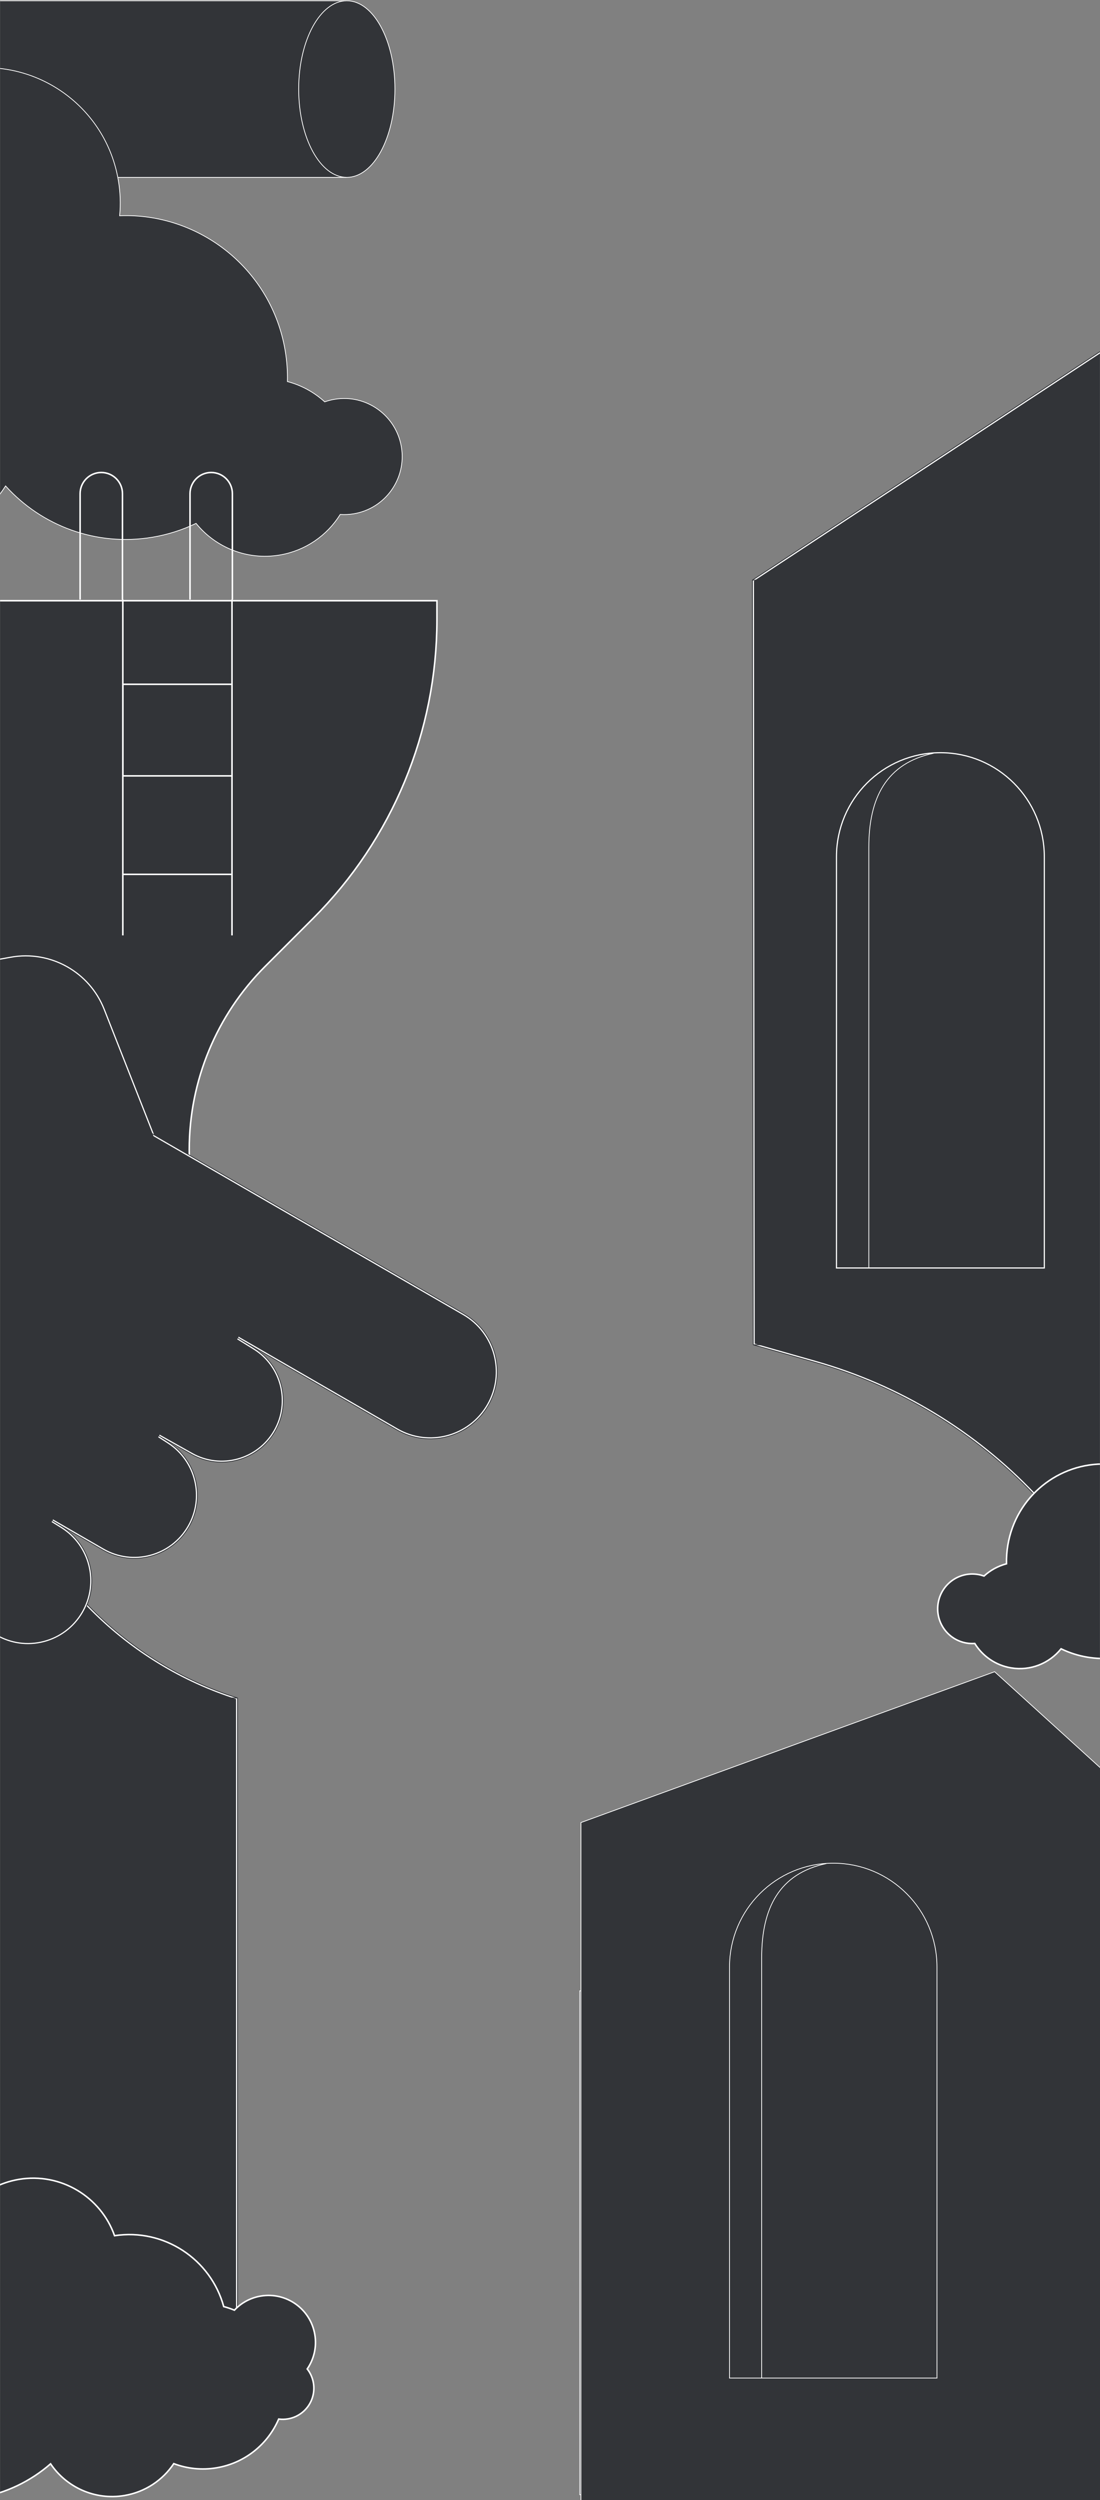
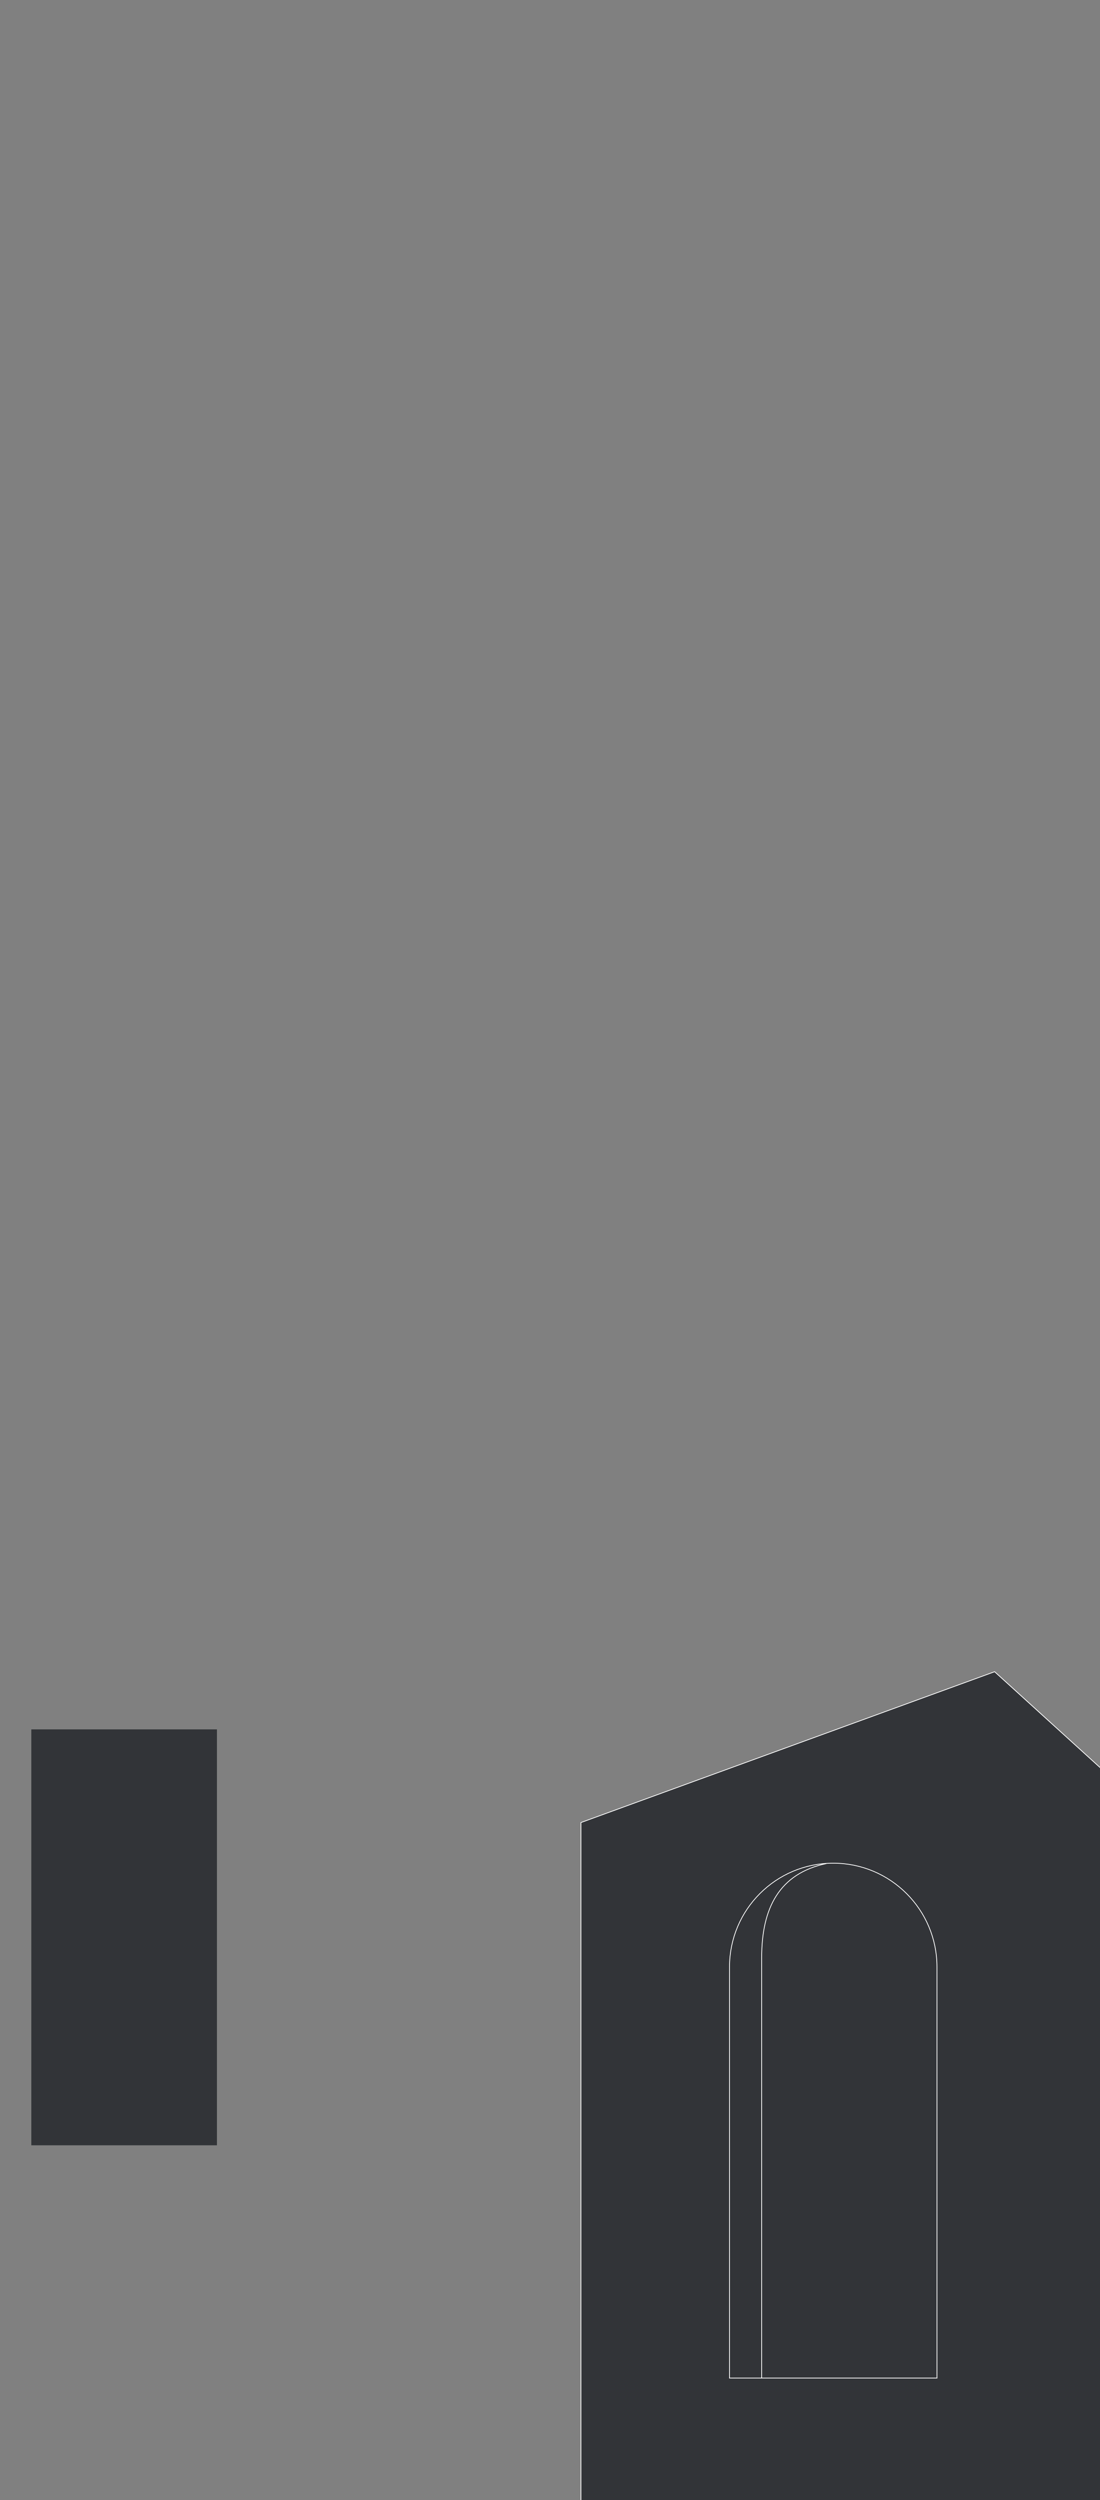
<svg xmlns="http://www.w3.org/2000/svg" width="1440" height="3270" viewBox="0 0 1440 3270" fill="none">
  <rect x="0" y="0" width="1440" height="3270" fill="#808080" stroke="none" />
  <g clip-path="url(#clip0_552_74)">
    <mask id="mask0_552_74" style="mask-type:luminance" maskUnits="userSpaceOnUse" x="0" y="0" width="1440" height="3270">
-       <path d="M1440 0H0V3270H1440V0Z" fill="white" />
-     </mask>
+       </mask>
    <g mask="url(#mask0_552_74)">
      <path d="M-297.63 2221.67C-154.029 2175.12 -40.28 2063.75 6.369 1920.27C52.971 2063.63 166.223 2176.08 310 2221.67V3204H-298L-297.63 2221.67Z" fill="#323438" stroke="white" stroke-width="2" />
      <path d="M311 2220.94C166.211 2175.28 52.341 2061.7 6.37 1917C-39.643 2061.83 -154.013 2174.3 -298.63 2220.94M311 2220.94V3205H-299L-298.63 2220.94M311 2220.94H-298.63" stroke="#323438" />
      <path d="M180.803 2595.15C206.723 2572.17 223.835 2532.59 223.835 2487.62C223.835 2425.73 191.413 2374.05 148.227 2361.79M180.472 2594.78L180.271 2594.95L180.308 2595.22L208.221 2792.82L209.211 2792.68L181.336 2595.35C207.268 2572.23 224.335 2532.59 224.335 2487.62C224.335 2426.14 192.412 2374.57 149.515 2361.65C151.927 2361.4 154.365 2361.27 156.824 2361.27C182.955 2361.27 206.652 2375.56 223.834 2398.73C241.016 2421.91 251.658 2453.95 251.658 2489.36C251.658 2534.21 234.588 2573.64 208.792 2596.52L208.591 2596.69L208.629 2596.96L236.46 2793.99H81.381L108.767 2600.12L108.807 2599.84L108.584 2599.66C80.719 2577.37 61.99 2536.34 61.99 2489.36C61.99 2453.95 72.632 2421.91 89.814 2398.73C104.804 2378.51 124.752 2365.06 146.949 2361.96C190.411 2373.54 223.335 2425.31 223.335 2487.62C223.335 2532.47 206.266 2571.9 180.472 2594.78Z" fill="#323438" />
      <path d="M180.803 2595.15C206.723 2572.17 223.835 2532.59 223.835 2487.62C223.835 2425.73 191.413 2374.05 148.227 2361.79M180.472 2594.78L180.271 2594.95L180.308 2595.22L208.221 2792.82L209.211 2792.68L181.336 2595.35C207.268 2572.23 224.335 2532.59 224.335 2487.62C224.335 2426.14 192.412 2374.57 149.515 2361.65C151.927 2361.4 154.365 2361.27 156.824 2361.27C182.955 2361.27 206.652 2375.56 223.834 2398.73C241.016 2421.91 251.658 2453.95 251.658 2489.36C251.658 2534.21 234.588 2573.64 208.792 2596.52L208.591 2596.69L208.629 2596.96L236.46 2793.99H81.381L108.767 2600.12L108.807 2599.84L108.584 2599.66C80.719 2577.37 61.99 2536.34 61.99 2489.36C61.99 2453.95 72.632 2421.91 89.814 2398.73C104.804 2378.51 124.752 2365.06 146.949 2361.96C190.411 2373.54 223.335 2425.31 223.335 2487.62C223.335 2532.47 206.266 2571.9 180.472 2594.78Z" stroke="white" />
-       <path d="M189.181 2489.05C189.181 2516.89 166.622 2539.46 138.795 2539.46C110.969 2539.46 88.41 2516.89 88.41 2489.05C88.41 2461.2 110.969 2438.63 138.795 2438.63C166.622 2438.63 189.181 2461.2 189.181 2489.05Z" fill="#323438" stroke="#FDFCFA" />
-       <path d="M157 2487.24L156.396 2487.66L157.013 2488.06L174.052 2499.23C172.666 2504.54 170.361 2509.05 167.483 2512.23C164.544 2515.48 161.03 2517.34 157.286 2517.34C152.357 2517.34 147.816 2514.11 144.483 2508.73C141.154 2503.36 139.078 2495.91 139.078 2487.65C139.078 2479.39 141.154 2471.93 144.483 2466.56C147.816 2461.18 152.357 2457.96 157.286 2457.96C160.953 2457.96 164.399 2459.74 167.301 2462.87C170.142 2465.93 172.441 2470.27 173.873 2475.4L157 2487.24Z" fill="#323438" stroke="#FDFCFA" />
      <path d="M-39.815 2885.59C-56.876 2883.77 -74.465 2884.22 -92.215 2887.19C-156.244 2897.92 -207.573 2939.06 -233.884 2993.35C-252.368 2997.15 -269.208 3004.66 -283.749 3014.98C-297.781 3009.03 -313.616 3006.88 -329.76 3009.58C-374.933 3017.15 -405.416 3059.9 -397.847 3105.07C-391.847 3140.87 -363.742 3167.45 -329.849 3173.16C-306.994 3229.34 -247.552 3264.23 -185.231 3253.79C-174.676 3252.02 -164.622 3249.05 -155.187 3245.04C-118.091 3266.03 -73.824 3274.91 -28.51 3267.32C7.935 3261.21 40.267 3245.25 66.211 3222.62C86.857 3253.19 124.096 3270.6 162.854 3264.11C190.311 3259.5 213.137 3243.81 227.509 3222.38C244.792 3228.94 263.991 3231.14 283.537 3227.86C321.072 3221.57 350.813 3196.62 364.845 3164.09C368.75 3164.61 372.795 3164.55 376.881 3163.87C399.063 3160.15 414.032 3139.16 410.314 3116.98C409.145 3110 406.267 3103.74 402.179 3098.55C410.89 3085.89 414.887 3069.96 412.146 3053.61C406.541 3020.16 374.882 2997.59 341.434 3003.2C327.666 3005.5 315.741 3012.22 306.865 3021.67C302.333 3019.79 297.659 3018.22 292.873 3016.97C275.884 2954.91 214.732 2914.36 149.966 2924.25C132.024 2873.47 79.701 2841.36 24.755 2850.57C-1.078 2854.9 -23.386 2867.67 -39.815 2885.59Z" fill="#323438" stroke="white" stroke-width="2" />
      <path d="M-24.742 1H452.998V232H-24.742C-81.299 166.845 -86.162 71.16 -24.742 1Z" fill="#323438" stroke="white" />
      <path d="M453.998 232C488.792 232 516.998 180.289 516.998 116.5C516.998 52.711 488.792 1 453.998 1C419.204 1 390.998 52.711 390.998 116.5C390.998 180.289 419.204 232 453.998 232Z" fill="#323438" stroke="white" />
      <path d="M156.671 281.613L156.619 282.179L157.187 282.158C261.839 278.36 355.597 352.726 373.369 458.826C375.615 472.234 376.549 485.557 376.264 498.666L376.255 499.059L376.635 499.16C394.666 503.953 411.199 513.029 424.868 525.412L425.088 525.612L425.369 525.514C429.426 524.09 433.659 522.992 438.044 522.257C479.386 515.326 518.517 543.236 525.445 584.596C532.373 625.956 504.474 665.104 463.132 672.034C457.239 673.022 451.391 673.302 445.675 672.936L445.377 672.917L445.219 673.169C428.2 700.286 400.114 720.279 366.067 725.987C323.479 733.127 282.426 716.094 256.92 684.883L256.671 684.578L256.317 684.748C238.765 693.178 219.746 699.306 199.58 702.687C125.818 715.053 54.581 687.652 7.765 636.102L7.331 635.624L6.977 636.164C-31.021 694.067 -92.108 736.567 -165.778 748.917C-271.471 766.635 -372.904 717.24 -426.547 631.778L-426.731 631.483L-427.072 631.554C-428.789 631.909 -430.52 632.234 -432.264 632.526C-506.687 645.002 -577.128 594.76 -589.6 520.306C-602.071 445.851 -551.849 375.38 -477.426 362.904C-461.29 360.199 -445.342 360.442 -430.131 363.241L-429.789 363.304L-429.611 363.005C-392.223 300.262 -328.551 253.749 -250.9 240.732C-231.833 237.535 -212.904 236.523 -194.37 237.512L-193.922 237.536L-193.85 237.093C-182.093 164.314 -125.261 103.819 -48.552 90.959C47.708 74.822 138.818 139.807 154.949 236.107C157.528 251.503 158.034 266.767 156.671 281.613Z" fill="#323438" stroke="white" />
      <path d="M572 810.23V785.726H-92V1503.54V1637H248.748L247.744 1503.54C247.744 1413.73 283.454 1327.6 347.018 1264.09L409.872 1201.29C513.681 1097.58 572 956.907 572 810.23Z" fill="#323438" />
      <path d="M160.896 895.04H303.709V1014.84H160.896V895.04Z" fill="#323438" />
      <path d="M303.687 784.219V1223.5M160.795 784.219V1223.5M160.897 1143.63H303.71M104.867 784.226V645.704C104.867 630.404 117.281 618 132.596 618C147.91 618 160.325 630.404 160.325 645.704V784.226M248.748 784.226V645.704C248.748 630.404 261.163 618 276.478 618C291.792 618 304.207 630.404 304.207 645.704V784.226M572 785.726V810.23C572 956.907 513.681 1097.58 409.872 1201.29L347.018 1264.09C283.454 1327.6 247.744 1413.73 247.744 1503.54L248.748 1637H-92V1503.54V785.726H572ZM160.897 895.04H303.71V1014.84H160.897V895.04Z" stroke="white" stroke-width="2" />
      <path d="M759 2604H1558V3263H759V2604Z" fill="#323438" stroke="white" />
      <path d="M1097.5 2907C1186.14 2907 1258 2960.73 1258 3027C1258 3093.27 1186.14 3147 1097.5 3147C1008.86 3147 937 3093.27 937 3027C937 2960.73 1008.86 2907 1097.5 2907Z" fill="#323438" />
      <path d="M1255.52 3048.15C1242.16 2991.96 1176.49 2949.29 1097.5 2949.29C1018.51 2949.29 952.844 2991.96 939.484 3048.15C952.844 3104.33 1018.51 3147 1097.5 3147C1176.49 3147 1242.16 3104.33 1255.52 3048.15Z" fill="#323438" />
-       <path d="M1067.34 1780.9L987.024 1758.18L986.001 759.309L1528.06 403.261L1920 759.213V1758.93V2250H1512.95C1461.38 2023.93 1290.51 1844 1067.34 1780.9Z" fill="#323438" stroke="white" stroke-width="2" />
      <path d="M1921 1758.93V2251H1512.15C1460.88 2024.92 1290.14 1844.94 1067.07 1781.86L986.025 1758.94M1921 1758.93V758.77L1528.16 402L985 758.77L986.025 1758.94M1921 1758.93L986.025 1758.94" stroke="#323438" />
      <path d="M985 758.77L1351.77 758.771M1351.77 758.771C1395.4 772.266 1429.69 806.429 1443.47 849.968C1457.29 806.3 1491.5 772.091 1535.17 758.27M1351.77 758.771C1395.39 744.652 1429.64 710.278 1443.47 666.571C1457.29 710.239 1491.5 744.448 1535.17 758.27M1921 758.77L1535.17 758.27" stroke="#323438" />
      <path d="M1094.77 1658.22V1658.72H1095.27H1366.85H1367.35V1658.22V1120.56C1367.35 1045.28 1306.33 984.262 1231.06 984.262C1155.78 984.262 1094.77 1045.28 1094.77 1120.56V1658.22Z" fill="#323438" stroke="white" />
      <path d="M1222.04 985.264C1160.41 998.292 1137.36 1043.39 1137.36 1108.33V1658.72M1095.27 1658.22V1120.56C1095.27 1045.56 1156.06 984.762 1231.06 984.762C1306.05 984.762 1366.85 1045.56 1366.85 1120.56V1658.22H1095.27Z" stroke="white" />
      <path d="M312.823 1749.75L311.796 1751.47L311.823 1751.49L332.118 1764.07L332.514 1763.43L332.118 1764.07C368.693 1786.74 380.658 1834.35 359.143 1871.61C337.338 1909.38 289.22 1922.59 251.183 1901.26L209.404 1877.83L208.37 1879.54L220.253 1887.25L220.75 1886.48L220.254 1887.25C256.691 1910.88 268.24 1958.9 246.525 1996.51C223.992 2035.53 174.086 2048.91 135.059 2026.37L69.92 1988.77L69.891 1988.75L68.862 1990.47L68.891 1990.49L80.287 1997.59C118.002 2021.1 130.29 2070.28 108.068 2108.77C84.974 2148.76 33.527 2161.99 -5.995 2138.08L-453.143 1867.65C-536.005 1817.54 -563.559 1710.35 -515.139 1626.49L-516.005 1625.99L-515.139 1626.49L-363.031 1363.04L-363.897 1362.54L-363.031 1363.04C-345.352 1332.41 -315.084 1311.13 -280.288 1304.85L14.077 1251.76L13.899 1250.78L14.077 1251.76C65.99 1242.4 117.291 1271 136.624 1320.08L201.63 1485.11L201.758 1485.43L202.061 1485.61L606.639 1719.18C648.104 1743.12 662.311 1796.14 638.371 1837.6C614.431 1879.06 561.41 1893.27 519.945 1869.33L312.85 1749.77L312.823 1749.75Z" fill="#323438" stroke="white" stroke-width="2" />
      <path d="M312.323 1750.62L519.445 1870.2C561.388 1894.41 615.021 1880.04 639.237 1838.1C663.453 1796.16 649.082 1742.53 607.139 1718.31L202.561 1484.74M312.323 1750.62L332.645 1763.22C369.679 1786.17 381.794 1834.38 360.009 1872.11C337.93 1910.35 289.208 1923.73 250.694 1902.13L208.915 1878.7M312.323 1750.62L189.431 1679.67M202.561 1484.74L137.555 1319.71C118.047 1270.19 66.282 1241.33 13.899 1250.78L-280.465 1303.87C-315.551 1310.2 -346.071 1331.66 -363.897 1362.54L-516.005 1625.99C-564.697 1710.32 -536.988 1818.11 -453.66 1868.51L-6.513 2138.94C33.488 2163.14 85.559 2149.75 108.934 2109.27C131.426 2070.31 118.989 2020.54 80.816 1996.74L69.391 1989.62M202.561 1484.74L60.337 1402.63M208.915 1878.7L220.798 1886.41C257.682 1910.33 269.372 1958.94 247.391 1997.01C224.582 2036.51 174.065 2050.05 134.559 2027.24L69.391 1989.62M208.915 1878.7L152.301 1846.02M69.391 1989.62L37.632 1971.28" stroke="#323438" />
      <path d="M1659.06 1887.71L1659.13 1888.15L1659.58 1888.13C1670.68 1887.53 1682.01 1888.14 1693.43 1890.06C1739.94 1897.88 1778.07 1925.82 1800.46 1963.52L1800.64 1963.82L1800.98 1963.75C1810.07 1962.08 1819.61 1961.93 1829.26 1963.55C1873.78 1971.04 1903.82 2013.32 1896.36 2058C1888.9 2102.68 1846.77 2132.83 1802.25 2125.34C1801.21 2125.17 1800.17 2124.97 1799.14 2124.76L1798.8 2124.69L1798.62 2124.98C1766.49 2176.32 1705.75 2205.99 1642.46 2195.35C1598.34 2187.93 1561.76 2162.4 1539 2127.62L1538.65 2127.08L1538.21 2127.56C1510.18 2158.51 1467.54 2174.97 1423.38 2167.54C1411.3 2165.51 1399.92 2161.83 1389.41 2156.76L1389.05 2156.59L1388.8 2156.9C1373.55 2175.62 1349 2185.84 1323.54 2181.56C1303.18 2178.13 1286.39 2166.14 1276.21 2149.88L1276.05 2149.63L1275.75 2149.64C1272.34 2149.86 1268.85 2149.7 1265.33 2149.1C1240.65 2144.95 1223.99 2121.51 1228.13 2096.74C1232.27 2071.97 1255.63 2055.25 1280.31 2059.4C1282.93 2059.84 1285.46 2060.5 1287.88 2061.35L1288.16 2061.45L1288.38 2061.25C1296.56 2053.82 1306.44 2048.38 1317.23 2045.5L1317.61 2045.4L1317.6 2045.01C1317.43 2037.14 1317.99 2029.14 1319.33 2021.08C1329.97 1957.37 1386.1 1912.71 1448.75 1914.98L1449.32 1915L1449.27 1914.44C1448.45 1905.53 1448.75 1896.36 1450.3 1887.12C1459.95 1829.3 1514.48 1790.29 1572.09 1799.98C1618 1807.7 1652.02 1844.01 1659.06 1887.71Z" fill="#323438" stroke="white" stroke-width="2" />
    </g>
    <rect x="41" y="2262" width="243" height="544" fill="#323438" />
    <path d="M841.207 3565.38L760.526 3542.56L760.525 2383.85L1302.05 2186.57L1694.5 2542.99V3542.93V4034.5H1286.55C1235.13 3808.42 1064.32 3628.47 841.207 3565.38Z" fill="#323438" stroke="white" />
    <path d="M1081.77 2437.5C1020.14 2450.53 997.09 2495.63 997.09 2560.57V3110.96M955 3110.46V2572.8C955 2497.8 1015.79 2437 1090.79 2437C1165.78 2437 1226.58 2497.8 1226.58 2572.8V3110.46H955Z" stroke="white" />
  </g>
  <defs>
    <clipPath id="clip0_552_74">
      <rect width="1440" height="3270" fill="white" />
    </clipPath>
  </defs>
</svg>